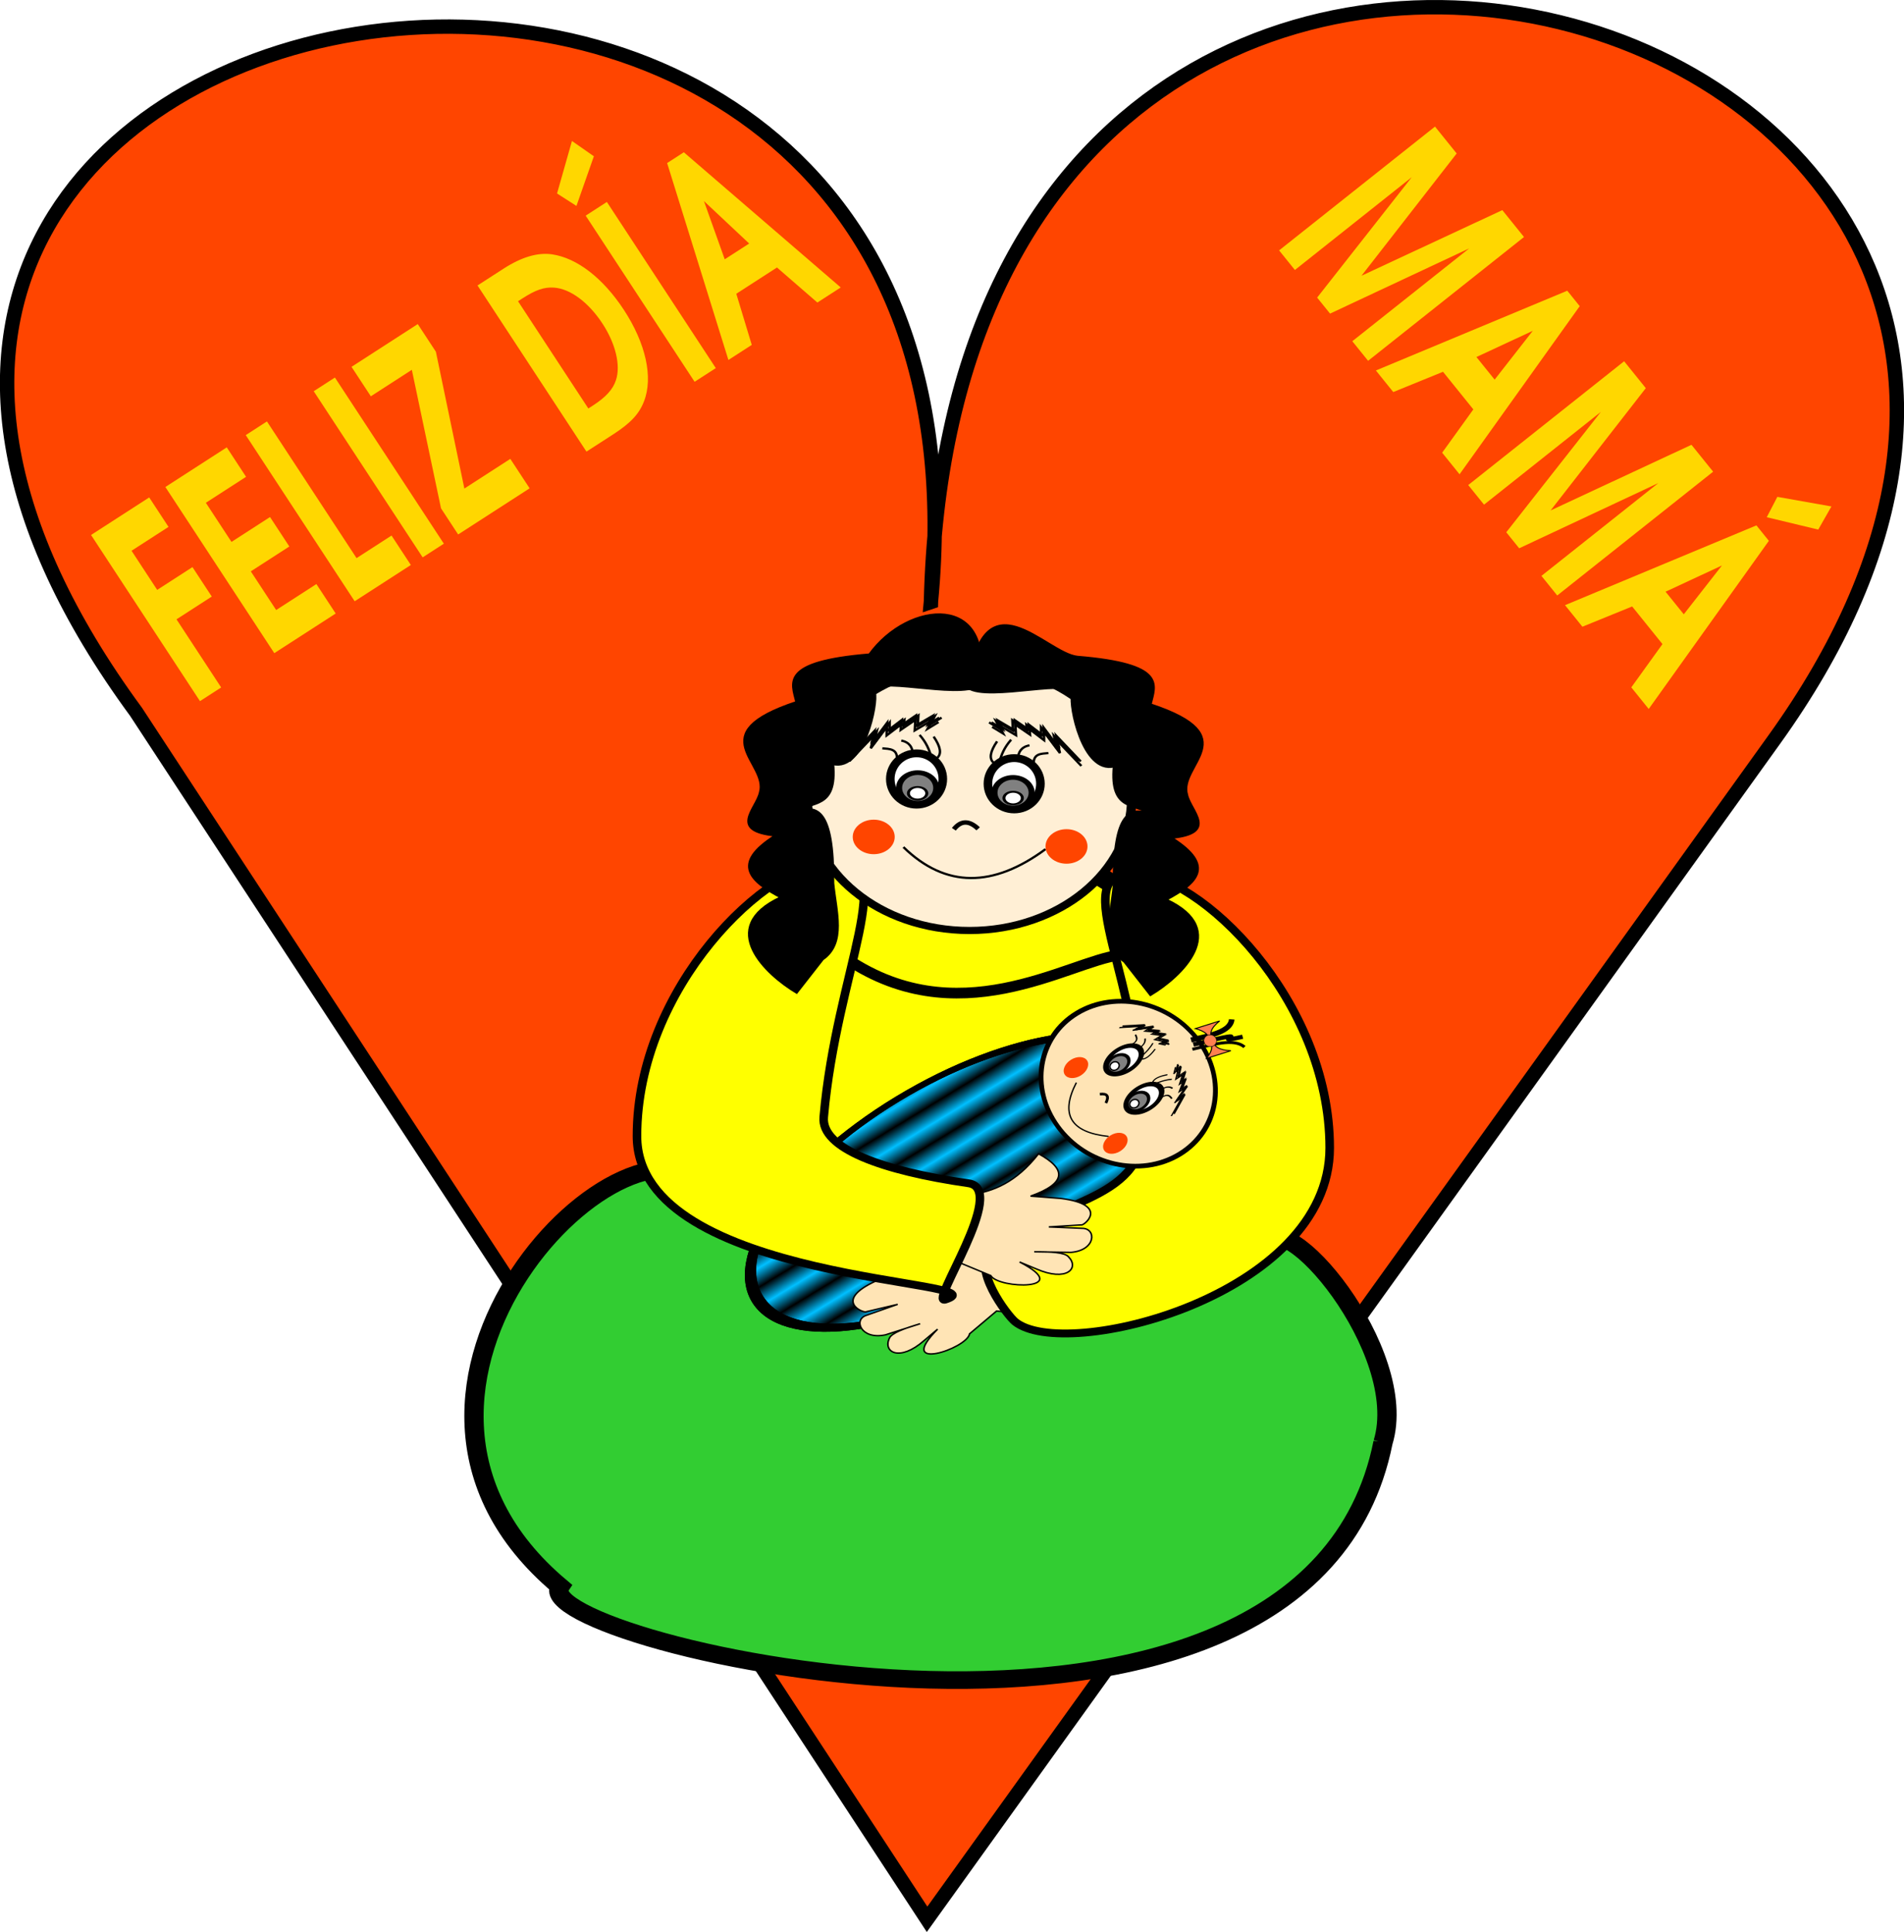
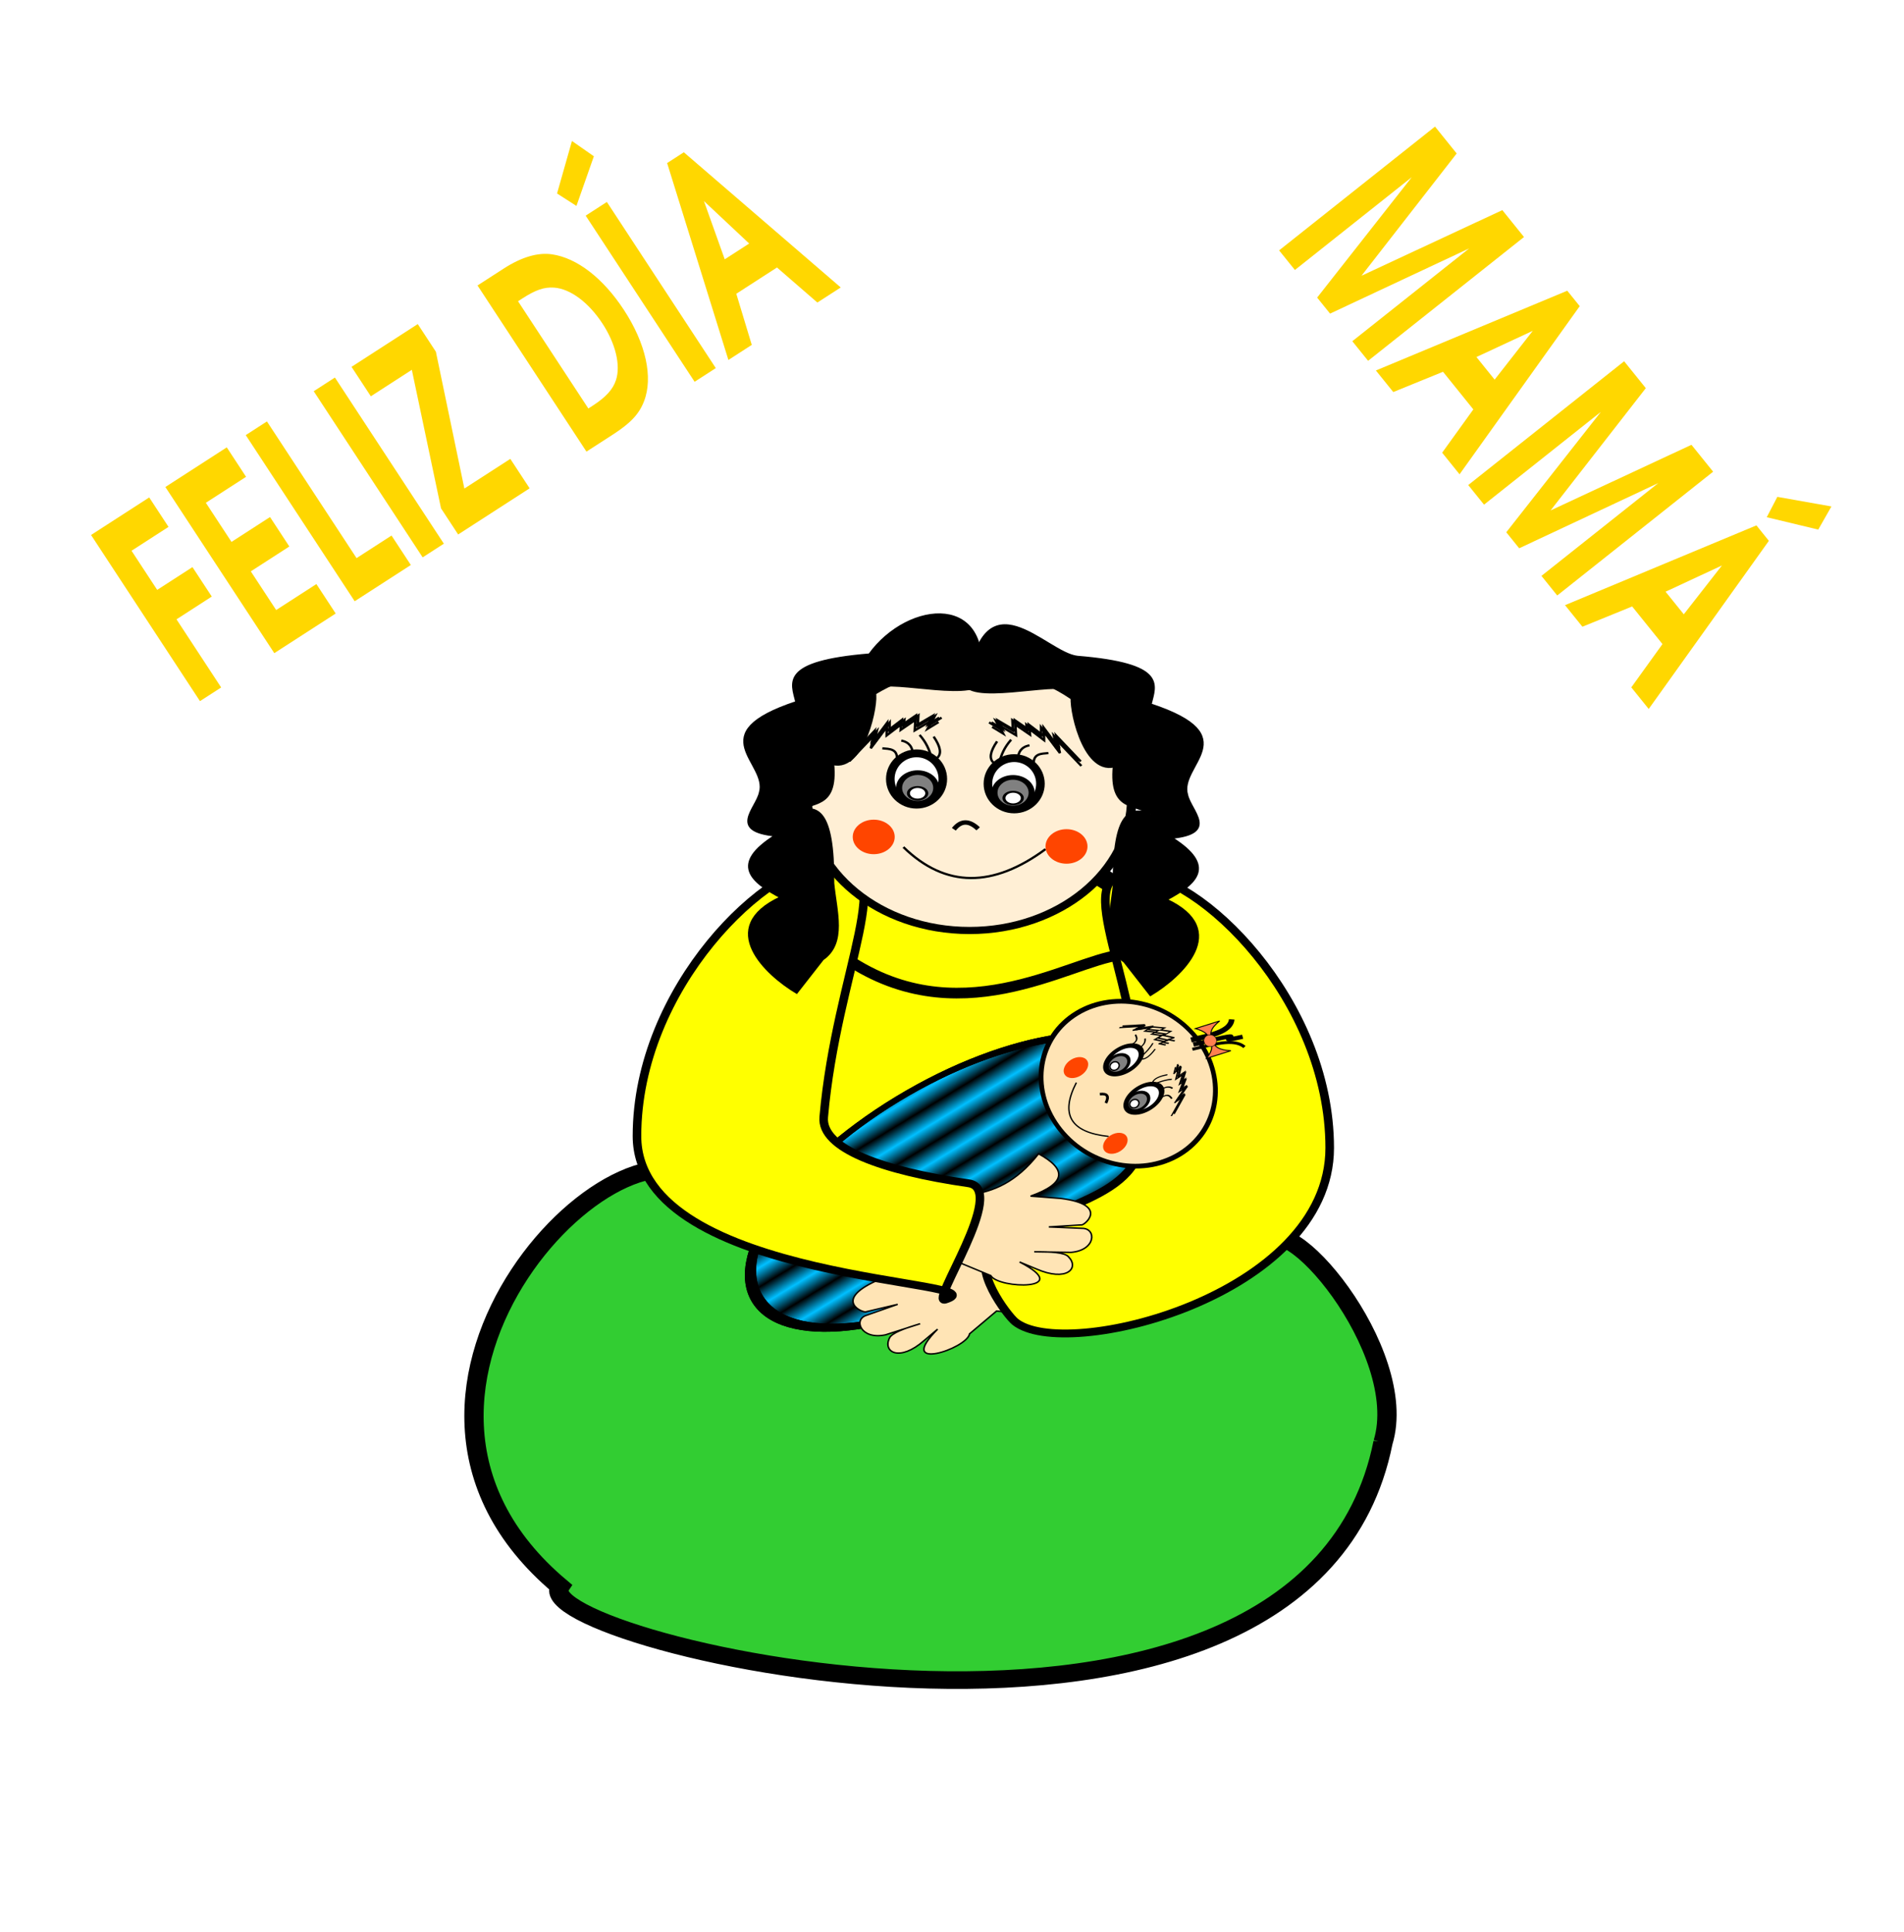
<svg xmlns="http://www.w3.org/2000/svg" xmlns:ns1="http://www.inkscape.org/namespaces/inkscape" xmlns:ns2="http://sodipodi.sourceforge.net/DTD/sodipodi-0.dtd" id="svg2" ns1:version="0.91pre3 r13670" viewBox="0 0 525.354 532.919" version="1.1" ns2:docname="_svgclean2.svg">
  <defs id="defs4">
    <pattern id="Strips1_1" height="1" width="2" patternUnits="userSpaceOnUse" patternTransform="translate(0) scale(10)" ns1:stockid="Stripes 1:1" ns1:collect="always">
      <rect id="rect4566" style="fill:black" height="2" width="1" y="-.5" x="0" />
    </pattern>
    <filter id="filter3843" style="color-interpolation-filters:sRGB" height="2.187" width="2.289" y="-.594" x="-.645" ns1:collect="always">
      <feGaussianBlur id="feGaussianBlur3845" stdDeviation="2.889" ns1:collect="always" />
    </filter>
  </defs>
  <ns2:namedview id="base" bordercolor="#666666" ns1:pageshadow="2" ns1:window-y="0" pagecolor="#ffffff" ns1:zoom="0.46466892" ns1:window-width="742" ns1:window-maximized="0" ns1:window-x="0" showgrid="false" borderopacity="1.0" ns1:current-layer="flowRoot5683" ns1:cx="257.62533" ns1:cy="700.50227" ns1:window-height="540" ns1:pageopacity="0.0" ns1:document-units="px" />
  <g id="layer1" ns1:label="Capa 1" ns1:groupmode="layer" transform="translate(-114.42 -148.95)">
    <g id="g5454" transform="translate(210.9,-6.456)">
-       <path id="path5672" style="fill-rule:evenodd;stroke:#000000;stroke-width:3.968;fill:#ff4500" d="m160.39 321.46c6.6-274.29 378.3-164.8 232.76 37.85l-77.94 108.51-77.95 108.5-77.94 108.5-72.755-111.02-72.754-111.02-72.755-111.03c-153.97-209.64 243.19-278.94 219.33-30.29z" ns1:transform-center-x="-3.4596076" ns1:transform-center-y="70.655836" ns1:connector-curvature="0" ns2:nodetypes="ccccccccc" />
      <g id="g5567" transform="matrix(.668 0 0 .61 64.923 294.57)">
        <ellipse id="path3757" style="fill-rule:evenodd;stroke:#000000;stroke-width:3.543;fill:#ffff00" rx="61.429" transform="matrix(1.938,0,0,2.562,-288.3,-222.95)" ry="65.714" cy="212.36" cx="232.86" />
        <path id="path3765" d="m329.64 424.12c-31.86 174.51-355.05 89.91-339.95 65.17-96.76-88.93 31.366-228.81 62.834-177.98 13.299 21.481 216.55 65.731 228.56 24.233 6.284-21.712 60.177 47.059 48.556 88.581z" ns2:nodetypes="ccssc" style="fill-rule:evenodd;stroke:#000000;stroke-width:7.969;fill:#32cd32" ns1:connector-curvature="0" />
        <path id="path5447" d="m244.73 268.62c0 50.677-36.422 91.759-81.351 91.759s-81.351-41.082-81.351-91.759c0-25.339 9.105-48.278 23.827-64.883 47.577 37.239 93.631 2.886 115.05 0 14.722 16.605 23.827 39.545 23.827 64.883z" ns2:nodetypes="sssccs" style="fill-rule:evenodd;stroke:#000000;stroke-width:4.818;fill:#ffff00" ns1:connector-curvature="0" />
        <ellipse id="path5281" style="fill-rule:evenodd;stroke:#000000;stroke-width:3.543;fill:#00bfff" rx="61.429" transform="matrix(.405 .609 -1.245 .827 323.99 -11.139)" ry="65.714" cy="212.36" cx="232.86" />
        <ellipse id="path3755" style="fill-rule:evenodd;stroke:#000000;stroke-width:3.543;fill:url(#Strips1_1)" rx="61.429" transform="matrix(.405 .609 -1.245 .827 323.99 -11.139)" ry="65.714" cy="212.36" cx="232.86" />
        <path id="path5452" ns1:connector-curvature="0" ns2:nodetypes="cccccccccccccccccc" style="stroke:#000000;stroke-width:.646px;fill:#ffe4b5" d="m183.12 333.07c-20.031-1.163-34.152 14.872-60.31-4.119-8.729 10.051-7.068 16.274 9.159 17.13l-11.585 4.937c-18.532 9.233-4.847 14.874-4.21 14.001l13.006-3.346-12.858 4.944c-5.656 1.847-2.364 11.238 7.785 8.856l14.363-5.034c-6.458 2.088-11.822 4.221-12.709 6.542-2.81 6.355 4.235 10.795 14.325 1.075l5.574-5.153c-17.853 19.673 12.206 8.841 13.21 2.105l11.149-10.305 15.589 1.642 10.368-12.187-0.036-19.923z" />
        <path id="path3771" ns1:connector-curvature="0" ns2:nodetypes="ssssss" style="fill-rule:evenodd;stroke:#000000;stroke-width:3.543;fill:#ffff00" d="m230.48 282.36c0 33.532-38.807 32.299-62.498 54.434-8.823 8.244 6.64 30.015 9.641 32.708 20.551 18.444 130-11.508 130-78.571s-53.814-124.29-81.429-124.29c-27.614 0 4.286 48.651 4.286 115.71z" />
        <path id="path5450" d="m131.41 316.51c18.646-7.413 37.098 3.359 55.944-22.904 11.45 6.79 11.834 13.219-3.298 19.142l12.55 1.037c20.497 2.926 9.285 12.59 8.405 11.963l-13.398 0.921 13.76 0.643c5.95-0.028 5.782 9.921-4.599 10.857l-15.217-0.254c6.787-0.052 12.55 0.283 14.123 2.206 4.669 5.147-0.62 11.58-13.258 5.532l-6.913-3.135c23.141 13.049-8.8 12.235-11.875 6.159l-13.827-6.27-14.278 6.468-13.679-8.301-6.241-18.92z" ns2:nodetypes="cccccccccccccccccc" style="stroke:#000000;stroke-width:.646px;fill:#ffe4b5" ns1:connector-curvature="0" />
        <path id="path3768" d="m98.627 277.02c-1.132 14.157 24.011 24.256 59.848 29.917 16.556 2.615-16.646 55.036-9.641 52.588 26.068-9.111-127.35-6.87-127.35-73.933s53.814-124.29 81.429-124.29c27.614 0 1.059 48.864-4.286 115.71z" ns2:nodetypes="ssssss" style="fill-rule:evenodd;stroke:#000000;stroke-width:3.543;fill:#ffff00" ns1:connector-curvature="0" />
        <ellipse id="path3759" style="fill-rule:evenodd;stroke:#000000;stroke-width:3.543;fill:#ffefd5" rx="61.429" transform="matrix(1.091 0 0 .912 -95.218 -60.976)" ry="65.714" cy="212.36" cx="232.86" />
        <g id="g5419">
          <g id="g3795">
            <ellipse id="path3773" style="fill-rule:evenodd;stroke:#000000;stroke-width:3.543;fill:#ffffff" rx="10.846" ry="11.603" cy="124.12" cx="136.97" />
            <ellipse id="path3775" style="fill-rule:evenodd;stroke:#000000;stroke-width:3.543;fill:#808080" rx="10.846" transform="matrix(.708 0 0 .597 40.458 54.072)" ry="11.603" cy="124.12" cx="136.97" />
            <ellipse id="path3777" style="fill-rule:evenodd;stroke:#000000;stroke-width:3.543;fill:#ffffff" rx="10.846" transform="matrix(.35 0 0 .245 89.459 100.18)" ry="11.603" cy="124.12" cx="136.97" />
            <path id="path3781" d="m128.89 115.29c0.248-4.853-3.05-4.744-6.054-5.045" ns2:nodetypes="cc" style="stroke:#000000;stroke-width:1px;fill:none" ns1:connector-curvature="0" />
            <path id="path3783" d="m135.45 112.77c-0.194-2.86-1.254-5.2-4.793-6.054" ns2:nodetypes="cc" style="stroke:#000000;stroke-width:1px;fill:none" ns1:connector-curvature="0" />
            <path id="path3785" d="m143.02 113.78c-0.945-2.978-1.879-5.951-4.793-9.585" ns2:nodetypes="cc" style="stroke:#000000;stroke-width:1px;fill:none" ns1:connector-curvature="0" />
            <path id="path3787" d="m145.54 114.54c1.85-1.85 1.345-5.045-1.513-9.585" ns2:nodetypes="cc" style="stroke:#000000;stroke-width:1px;fill:none" ns1:connector-curvature="0" />
            <path id="path3789" d="m110.48 114.03 10.09-11.603-1.261 5.801 6.558-9.585v3.784l6.054-5.045-0.252 2.522 6.054-4.54-0.252 4.793 7.063-4.54-1.766 3.784 4.54-3.027" style="stroke:#000000;stroke-width:1px;fill:none" ns1:connector-curvature="0" />
            <path id="path3791" style="stroke:#000000;stroke-width:1px;fill:none" ns1:connector-curvature="0" d="m109.22 116.05 10.09-11.603-1.261 5.801 6.558-9.585v3.784l6.054-5.045-0.252 2.522 6.054-4.54-0.252 4.793 7.063-4.54-1.766 3.784 4.54-3.027" />
            <path id="path3793" d="m109.47 114.03 10.09-11.603-1.261 5.801 6.558-9.585v3.784l6.054-5.045-0.252 2.522 6.054-4.54-0.252 4.793 7.063-4.54-1.766 3.784 4.54-3.027" style="stroke:#000000;stroke-width:1px;fill:none" ns1:connector-curvature="0" />
          </g>
          <g id="g3807" transform="matrix(-1,0,0,1,314.26,2.152)">
            <ellipse id="path3809" style="fill-rule:evenodd;stroke:#000000;stroke-width:3.543;fill:#ffffff" rx="10.846" ry="11.603" cy="124.12" cx="136.97" />
            <ellipse id="path3811" style="fill-rule:evenodd;stroke:#000000;stroke-width:3.543;fill:#808080" rx="10.846" transform="matrix(.708 0 0 .597 40.458 54.072)" ry="11.603" cy="124.12" cx="136.97" />
            <ellipse id="path3813" style="fill-rule:evenodd;stroke:#000000;stroke-width:3.543;fill:#ffffff" rx="10.846" transform="matrix(.35 0 0 .245 89.459 100.18)" ry="11.603" cy="124.12" cx="136.97" />
            <path id="path3815" ns1:connector-curvature="0" ns2:nodetypes="cc" style="stroke:#000000;stroke-width:1px;fill:none" d="m128.89 115.29c0.248-4.853-3.05-4.744-6.054-5.045" />
            <path id="path3817" ns1:connector-curvature="0" ns2:nodetypes="cc" style="stroke:#000000;stroke-width:1px;fill:none" d="m135.45 112.77c-0.194-2.86-1.254-5.2-4.793-6.054" />
            <path id="path3819" ns1:connector-curvature="0" ns2:nodetypes="cc" style="stroke:#000000;stroke-width:1px;fill:none" d="m143.02 113.78c-0.945-2.978-1.879-5.951-4.793-9.585" />
            <path id="path3821" ns1:connector-curvature="0" ns2:nodetypes="cc" style="stroke:#000000;stroke-width:1px;fill:none" d="m145.54 114.54c1.85-1.85 1.345-5.045-1.513-9.585" />
            <path id="path3823" style="stroke:#000000;stroke-width:1px;fill:none" ns1:connector-curvature="0" d="m110.48 114.03 10.09-11.603-1.261 5.801 6.558-9.585v3.784l6.054-5.045-0.252 2.522 6.054-4.54-0.252 4.793 7.063-4.54-1.766 3.784 4.54-3.027" />
            <path id="path3825" d="m109.22 116.05 10.09-11.603-1.261 5.801 6.558-9.585v3.784l6.054-5.045-0.252 2.522 6.054-4.54-0.252 4.793 7.063-4.54-1.766 3.784 4.54-3.027" style="stroke:#000000;stroke-width:1px;fill:none" ns1:connector-curvature="0" />
            <path id="path3827" style="stroke:#000000;stroke-width:1px;fill:none" ns1:connector-curvature="0" d="m109.47 114.03 10.09-11.603-1.261 5.801 6.558-9.585v3.784l6.054-5.045-0.252 2.522 6.054-4.54-0.252 4.793 7.063-4.54-1.766 3.784 4.54-3.027" />
          </g>
          <path id="path3829" ns1:connector-curvature="0" ns2:nodetypes="cc" style="stroke:#000000;stroke-width:1px;fill:none" d="m131.54 154.92c17.484 18.639 37.12 18.343 58.702 0.922" />
          <path id="path3831" d="m152.37 146.85c2.991-4.088 6.35-4.023 10.043-0.202" ns2:nodetypes="cc" style="stroke:#000000;stroke-width:2;fill:none" ns1:connector-curvature="0" />
          <ellipse id="path3833" style="filter:url(#filter3843);fill-rule:evenodd;fill:#ff4500" rx="5.378" transform="matrix(1.612,0,0,1.337,-60.817,-44.898)" ry="5.84" cy="146.01" cx="111.72" />
          <ellipse id="path5283" style="filter:url(#filter3843);fill-rule:evenodd;fill:#ff4500" rx="5.378" transform="matrix(1.612,0,0,1.337,18.81,-40.593)" ry="5.84" cy="146.01" cx="111.72" />
        </g>
        <g id="g3761" transform="matrix(.789 .615 -.615 .789 148.22 -50.56)">
          <path id="path5369" ns1:connector-curvature="0" ns2:nodetypes="cccccccccccsc" style="stroke:#000000;stroke-width:1px;fill:#000000" d="m92.805 95.45c-20.478-37.247-46.568-12.525-44.24 16.76-27.095 25.35-17.525 29.69-10.525 35.5-22.59 35.916 7.848 28.486 13.265 41.508 3.357 6.723 0.286 21.668 17.002 11.303-6.881 21.682 4.711 22.667 18.901 20.738-12.867 27.4 16.814 31.242 31.559 29.971l-0.778-18.496c3.121-11.755-9.044-20.432-17.78-29.8-20.505-26.733-27.167-23.718-31.73-16.192 1.609-7.762 12.693-11.008-1.355-26.234 12.213-5.415-2.402-33.192-6.274-36.043-7.145-5.261 29.138-18.629 31.956-29.014z" />
          <path id="path5365" d="m89.897 99.082c-27.66-45.572 15.633-31.807 27.033-38.822 31.189-20.101 33.063-9.762 36.993-1.557 40.338-13.156 25.715 14.553 37.024 22.98 5.703 4.894 20.945 5.558 6.819 19.244 22.705-1.389 20.835 10.092 15.507 23.385 29.71-5.802 26.203 23.92 21.377 37.911l-17.749-5.263c-12.161 0.162-17.612-13.751-24.568-24.506-20.93-26.401-16.383-32.128-7.971-34.72-7.921-0.331-13.77 9.627-25.113-7.707-8.228 10.525-31.606-10.419-33.427-14.869-3.361-8.212-25.168 23.72-35.926 23.922z" ns2:nodetypes="cccccccccccsc" style="stroke:#000000;stroke-width:1px;fill:#000000" ns1:connector-curvature="0" />
        </g>
        <ellipse id="path2985" style="fill-rule:evenodd;stroke:#000000;stroke-width:3.543;fill:#ffe4b5" rx="61.429" transform="matrix(.345 .519 -.443 .294 238.15 78.621)" ry="65.714" cy="212.36" cx="232.86" />
        <path id="path5343" style="stroke:#000000;stroke-width:1.329px;fill:none" d="m250.9 246.34c8.169-2.008 17.048-5.197 21.515-1.035" ns1:transform-center-x="-2.7381692" ns1:transform-center-y="-5.5834222" ns1:connector-curvature="0" ns2:nodetypes="cc" />
        <path id="path5347" d="m250.36 242.15c7.752-2.03 16.275-3.674 16.786-9.323" ns2:nodetypes="cc" style="stroke:#000000;stroke-width:2.294px;fill:none" ns1:connector-curvature="0" />
        <path id="path5349" d="m251.31 244.22c30.597-8.341 3.741 0.675 20.348-3.555" ns2:nodetypes="cc" style="stroke:#000000;stroke-width:1.914px;fill:none" ns1:connector-curvature="0" />
        <g id="g5360" ns1:transform-center-x="-2.03707" transform="matrix(-.325 .946 -.946 -.325 493.65 -16.67)">
          <path id="path5358" ns1:connector-curvature="0" ns2:nodetypes="ccccc" style="fill-rule:evenodd;stroke:#000000;stroke-width:.424;fill:#ff7f50" d="m311.75 137.59c3.816 2.175 7.196 2.859 9.316-0.777l1.749 1.963c-3.616 0.099-4.74 2.919-4.531 7.193z" />
          <path id="path5354" d="m322.98 128.84c1.179 4.231 1.019 7.676-3.024 8.846l1.478 2.175c0.977-3.483 3.986-3.886 8.08-2.642z" ns2:nodetypes="ccccc" style="fill-rule:evenodd;stroke:#000000;stroke-width:.424;fill:#ff7f50" ns1:connector-curvature="0" />
          <ellipse id="path5356" style="fill-rule:evenodd;stroke:#000000;stroke-width:3;fill:#ff7f50" rx="33.357" transform="matrix(.064 -.05 .032 .041 265 134.06)" ry="49.498" cy="733.86" cx="515.42" />
        </g>
        <g id="g5285" transform="matrix(.236 .408 -.593 .405 263.77 144.97)">
          <ellipse id="path5287" style="fill-rule:evenodd;stroke:#000000;stroke-width:3.543;fill:#ffffff" rx="10.846" ry="11.603" cy="124.12" cx="136.97" />
          <ellipse id="path5289" style="fill-rule:evenodd;stroke:#000000;stroke-width:3.543;fill:#808080" rx="10.846" transform="matrix(.708 0 0 .597 40.458 54.072)" ry="11.603" cy="124.12" cx="136.97" />
          <ellipse id="path5291" style="fill-rule:evenodd;stroke:#000000;stroke-width:3.543;fill:#ffffff" rx="10.846" transform="matrix(.35 0 0 .245 89.459 100.18)" ry="11.603" cy="124.12" cx="136.97" />
          <path id="path5293" d="m128.89 115.29c0.248-4.853-3.05-4.744-6.054-5.045" ns2:nodetypes="cc" style="stroke:#000000;stroke-width:1px;fill:none" ns1:connector-curvature="0" />
          <path id="path5295" d="m135.45 112.77c-0.194-2.86-1.254-5.2-4.793-6.054" ns2:nodetypes="cc" style="stroke:#000000;stroke-width:1px;fill:none" ns1:connector-curvature="0" />
          <path id="path5297" d="m143.02 113.78c-0.945-2.978-1.879-5.951-4.793-9.585" ns2:nodetypes="cc" style="stroke:#000000;stroke-width:1px;fill:none" ns1:connector-curvature="0" />
          <path id="path5299" d="m145.54 114.54c1.85-1.85 1.345-5.045-1.513-9.585" ns2:nodetypes="cc" style="stroke:#000000;stroke-width:1px;fill:none" ns1:connector-curvature="0" />
-           <path id="path5301" d="m110.48 114.03 10.09-11.603-1.261 5.801 6.558-9.585v3.784l6.054-5.045-0.252 2.522 6.054-4.54-0.252 4.793 7.063-4.54-1.766 3.784 4.54-3.027" style="stroke:#000000;stroke-width:1px;fill:none" ns1:connector-curvature="0" />
+           <path id="path5301" d="m110.48 114.03 10.09-11.603-1.261 5.801 6.558-9.585l6.054-5.045-0.252 2.522 6.054-4.54-0.252 4.793 7.063-4.54-1.766 3.784 4.54-3.027" style="stroke:#000000;stroke-width:1px;fill:none" ns1:connector-curvature="0" />
          <path id="path5303" style="stroke:#000000;stroke-width:1px;fill:none" ns1:connector-curvature="0" d="m109.22 116.05 10.09-11.603-1.261 5.801 6.558-9.585v3.784l6.054-5.045-0.252 2.522 6.054-4.54-0.252 4.793 7.063-4.54-1.766 3.784 4.54-3.027" />
          <path id="path5305" d="m109.47 114.03 10.09-11.603-1.261 5.801 6.558-9.585v3.784l6.054-5.045-0.252 2.522 6.054-4.54-0.252 4.793 7.063-4.54-1.766 3.784 4.54-3.027" style="stroke:#000000;stroke-width:1px;fill:none" ns1:connector-curvature="0" />
        </g>
        <g id="g5307" transform="matrix(-.236 -.408 -.593 .405 336.8 274.11)">
          <ellipse id="path5309" style="fill-rule:evenodd;stroke:#000000;stroke-width:3.543;fill:#ffffff" rx="10.846" ry="11.603" cy="124.12" cx="136.97" />
          <ellipse id="path5311" style="fill-rule:evenodd;stroke:#000000;stroke-width:3.543;fill:#808080" rx="10.846" transform="matrix(.708 0 0 .597 40.458 54.072)" ry="11.603" cy="124.12" cx="136.97" />
          <ellipse id="path5313" style="fill-rule:evenodd;stroke:#000000;stroke-width:3.543;fill:#ffffff" rx="10.846" transform="matrix(.35 0 0 .245 89.459 100.18)" ry="11.603" cy="124.12" cx="136.97" />
          <path id="path5315" ns1:connector-curvature="0" ns2:nodetypes="cc" style="stroke:#000000;stroke-width:1px;fill:none" d="m128.89 115.29c0.248-4.853-3.05-4.744-6.054-5.045" />
          <path id="path5317" ns1:connector-curvature="0" ns2:nodetypes="cc" style="stroke:#000000;stroke-width:1px;fill:none" d="m135.45 112.77c-0.194-2.86-1.254-5.2-4.793-6.054" />
          <path id="path5319" ns1:connector-curvature="0" ns2:nodetypes="cc" style="stroke:#000000;stroke-width:1px;fill:none" d="m143.02 113.78c-0.945-2.978-1.879-5.951-4.793-9.585" />
          <path id="path5321" ns1:connector-curvature="0" ns2:nodetypes="cc" style="stroke:#000000;stroke-width:1px;fill:none" d="m145.54 114.54c1.85-1.85 1.345-5.045-1.513-9.585" />
          <path id="path5323" style="stroke:#000000;stroke-width:1px;fill:none" ns1:connector-curvature="0" d="m110.48 114.03 10.09-11.603-1.261 5.801 6.558-9.585v3.784l6.054-5.045-0.252 2.522 6.054-4.54-0.252 4.793 7.063-4.54-1.766 3.784 4.54-3.027" />
          <path id="path5325" d="m109.22 116.05 10.09-11.603-1.261 5.801 6.558-9.585v3.784l6.054-5.045-0.252 2.522 6.054-4.54-0.252 4.793 7.063-4.54-1.766 3.784 4.54-3.027" style="stroke:#000000;stroke-width:1px;fill:none" ns1:connector-curvature="0" />
          <path id="path5327" style="stroke:#000000;stroke-width:1px;fill:none" ns1:connector-curvature="0" d="m109.47 114.03 10.09-11.603-1.261 5.801 6.558-9.585v3.784l6.054-5.045-0.252 2.522 6.054-4.54-0.252 4.793 7.063-4.54-1.766 3.784 4.54-3.027" />
        </g>
        <path id="path5329" ns1:connector-curvature="0" ns2:nodetypes="cc" style="stroke:#000000;stroke-width:.581px;fill:none" d="m202.97 261.41c-6.923 14.686-2.104 22.58 13.333 24.333" />
        <path id="path5331" d="m212.68 266.64c3.132-0.435 3.888 0.962 2.494 4.017" ns2:nodetypes="cc" style="stroke:#000000;stroke-width:1.163;fill:none" ns1:connector-curvature="0" />
        <ellipse id="path5333" style="filter:url(#filter3843);fill-rule:evenodd;fill:#ff4500" rx="5.378" transform="matrix(.381 .658 -.793 .542 276.02 101.97)" ry="5.84" cy="146.01" cx="111.72" />
        <ellipse id="path5335" style="filter:url(#filter3843);fill-rule:evenodd;fill:#ff4500" rx="5.378" transform="matrix(.381 .658 -.793 .542 292.3 136.21)" ry="5.84" cy="146.01" cx="111.72" />
      </g>
      <g id="flowRoot5662" style="fill:#ffd700" transform="matrix(1.334 -.861 1.271 1.938 -460.27 37.9)">
        <path id="path5692" d="m113.27 210.75h4.384v-9.696h7.296v-4.192h-7.296v-5.568h7.648v-4.192h-12.03v23.648" ns1:connector-curvature="0" />
        <path id="path5694" d="m128.64 210.75h12.704v-4.192h-8.32v-5.504h7.968v-4.192h-7.968v-5.568h8.32v-4.192h-12.7v23.648" ns1:connector-curvature="0" />
        <path id="path5696" d="m145.27 210.75h11.616v-4.192h-7.232v-19.456h-4.384v23.648" ns1:connector-curvature="0" />
        <path id="path5698" d="m159.33 210.75h4.384v-23.648h-4.384v23.648" ns1:connector-curvature="0" />
        <path id="path5700" d="m166.67 207.04v3.712h14.784v-4.192h-9.504l8.896-15.52v-3.936h-13.7v4.192h8.48l-8.96 15.744" ns1:connector-curvature="0" />
        <path id="path5702" d="m193.21 210.75h5.504c3.584 0 5.728-0.352 7.648-1.312 3.648-1.792 5.792-5.696 5.792-10.464 0-4.48-1.856-8.192-5.152-10.176-1.856-1.12-4.672-1.696-8.384-1.696h-5.408v23.648m4.384-4.192v-15.264h0.864c2.784 0 4.288 0.256 5.664 0.96 2.24 1.152 3.616 3.68 3.616 6.72 0 2.848-1.312 5.376-3.424 6.528-1.312 0.736-3.136 1.056-5.76 1.056h-0.96" ns1:connector-curvature="0" />
        <path id="path5704" d="m215.58 210.75h4.384v-23.648h-4.384v23.648m-0.416-25.216 7.264-3.84-1.728-2.944-7.168 4.288 1.632 2.496" ns1:connector-curvature="0" />
        <path id="path5706" d="m222.57 210.75h4.832l2.624-6.112h8.416l2.528 6.112h4.832l-9.92-23.648h-3.456l-9.856 23.648m9.056-10.304 2.528-7.168 2.528 7.168h-5.056" ns1:connector-curvature="0" />
      </g>
      <g id="flowRoot5683" style="fill:#ffd700" transform="matrix(.994 1.233 -1.819 1.444 173.34 -599.75)">
        <path id="path5709" d="m440.24 194.88h4.384v-17.728l6.176 17.728h3.584l6.176-17.728v17.728h4.384v-23.648h-6.016l-6.304 17.92-6.368-17.92h-6.016v23.648" ns1:connector-curvature="0" />
        <path id="path5711" d="m467.1 194.88h4.832l2.624-6.112h8.416l2.528 6.112h4.832l-9.92-23.648h-3.456l-9.85 23.65m9.056-10.304 2.528-7.168 2.528 7.168h-5.056" ns1:connector-curvature="0" />
        <path id="path5713" d="m492.74 194.88h4.384v-17.728l6.176 17.728h3.584l6.176-17.728v17.728h4.384v-23.648h-6.016l-6.304 17.92-6.368-17.92h-6.016v23.648" ns1:connector-curvature="0" />
        <path id="path5715" d="m519.6 194.88h4.832l2.624-6.112h8.416l2.53 6.11h4.832l-9.92-23.648h-3.456l-9.85 23.65m9.056-10.304 2.528-7.168 2.528 7.168h-5.056m0.8-14.912 7.264-3.84-1.728-2.944-7.168 4.288 1.632 2.496" ns1:connector-curvature="0" />
      </g>
    </g>
  </g>
</svg>